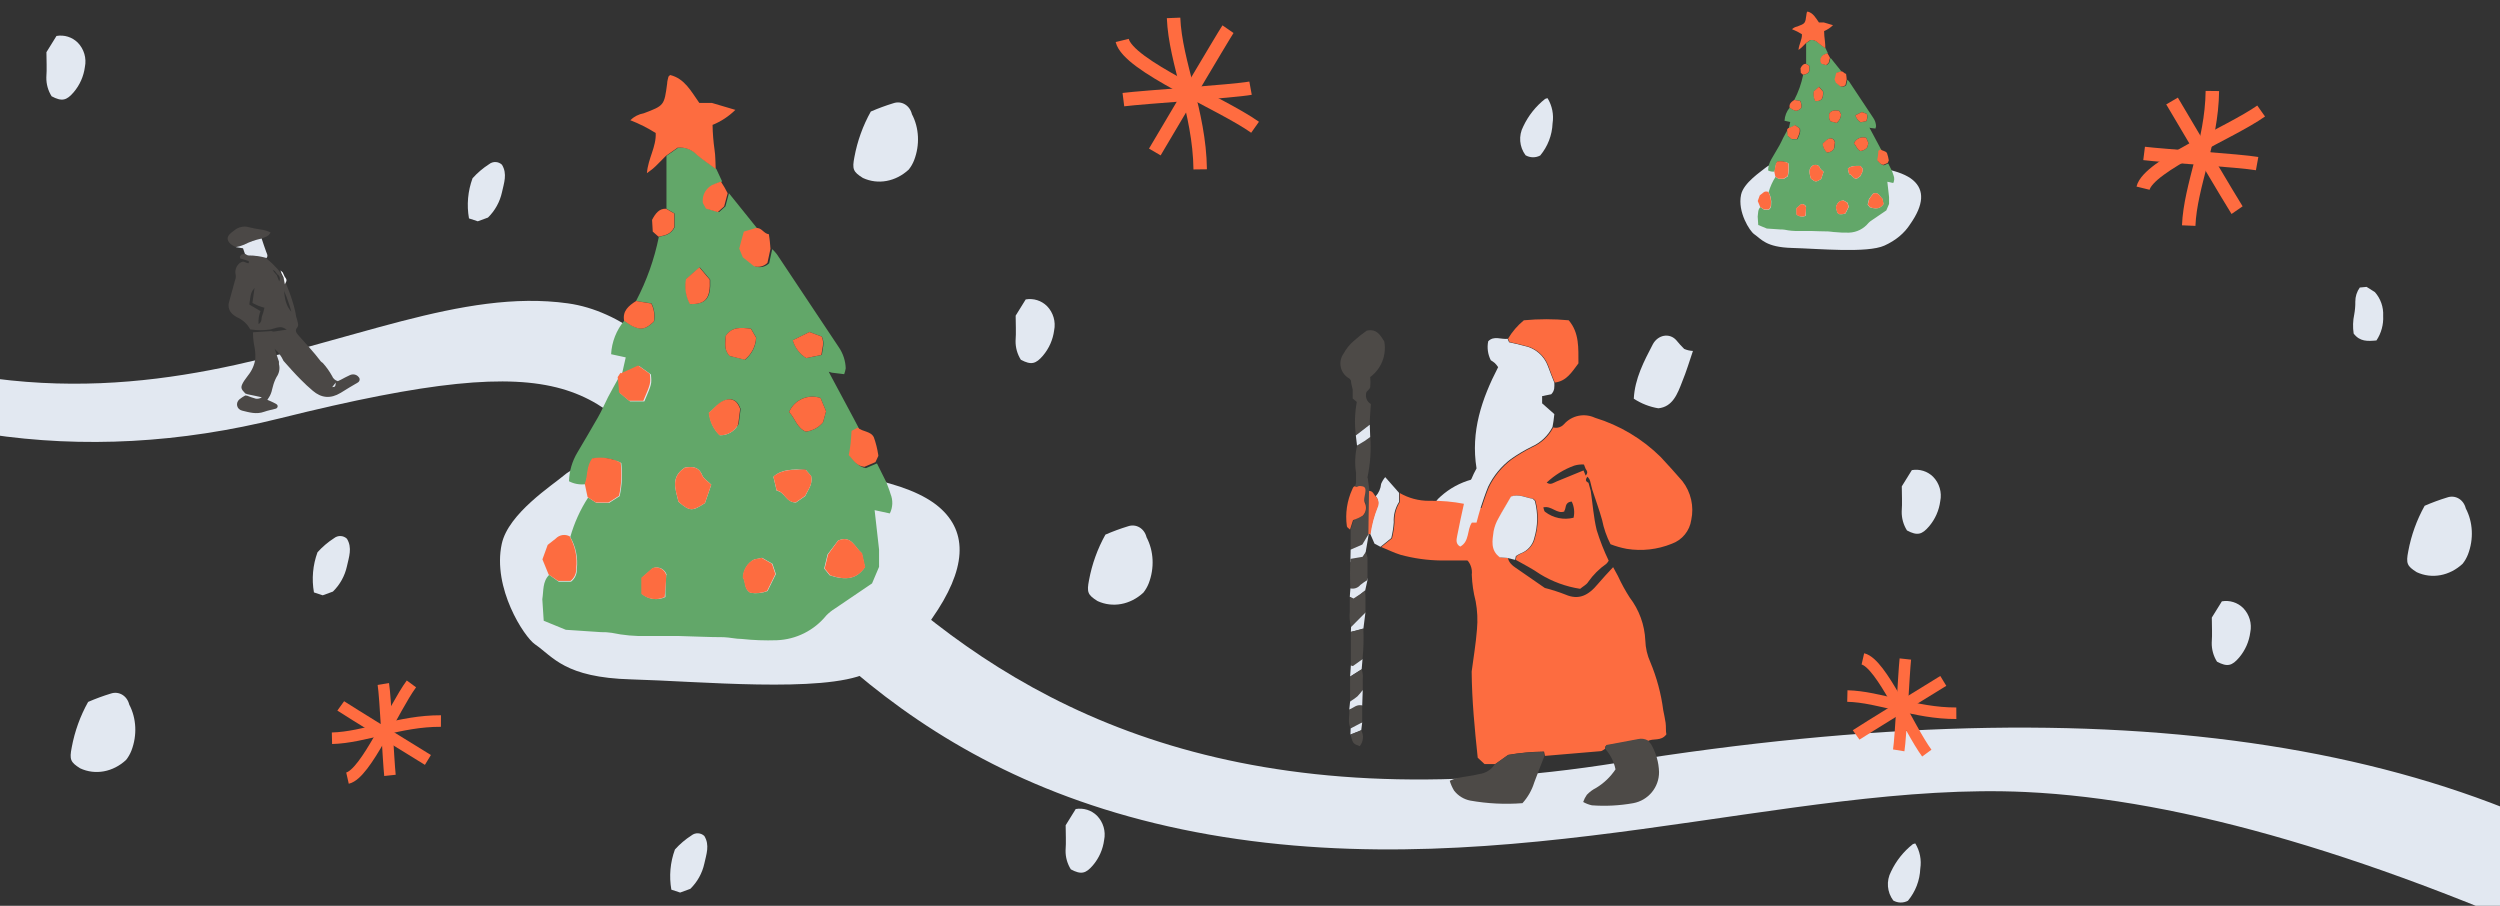
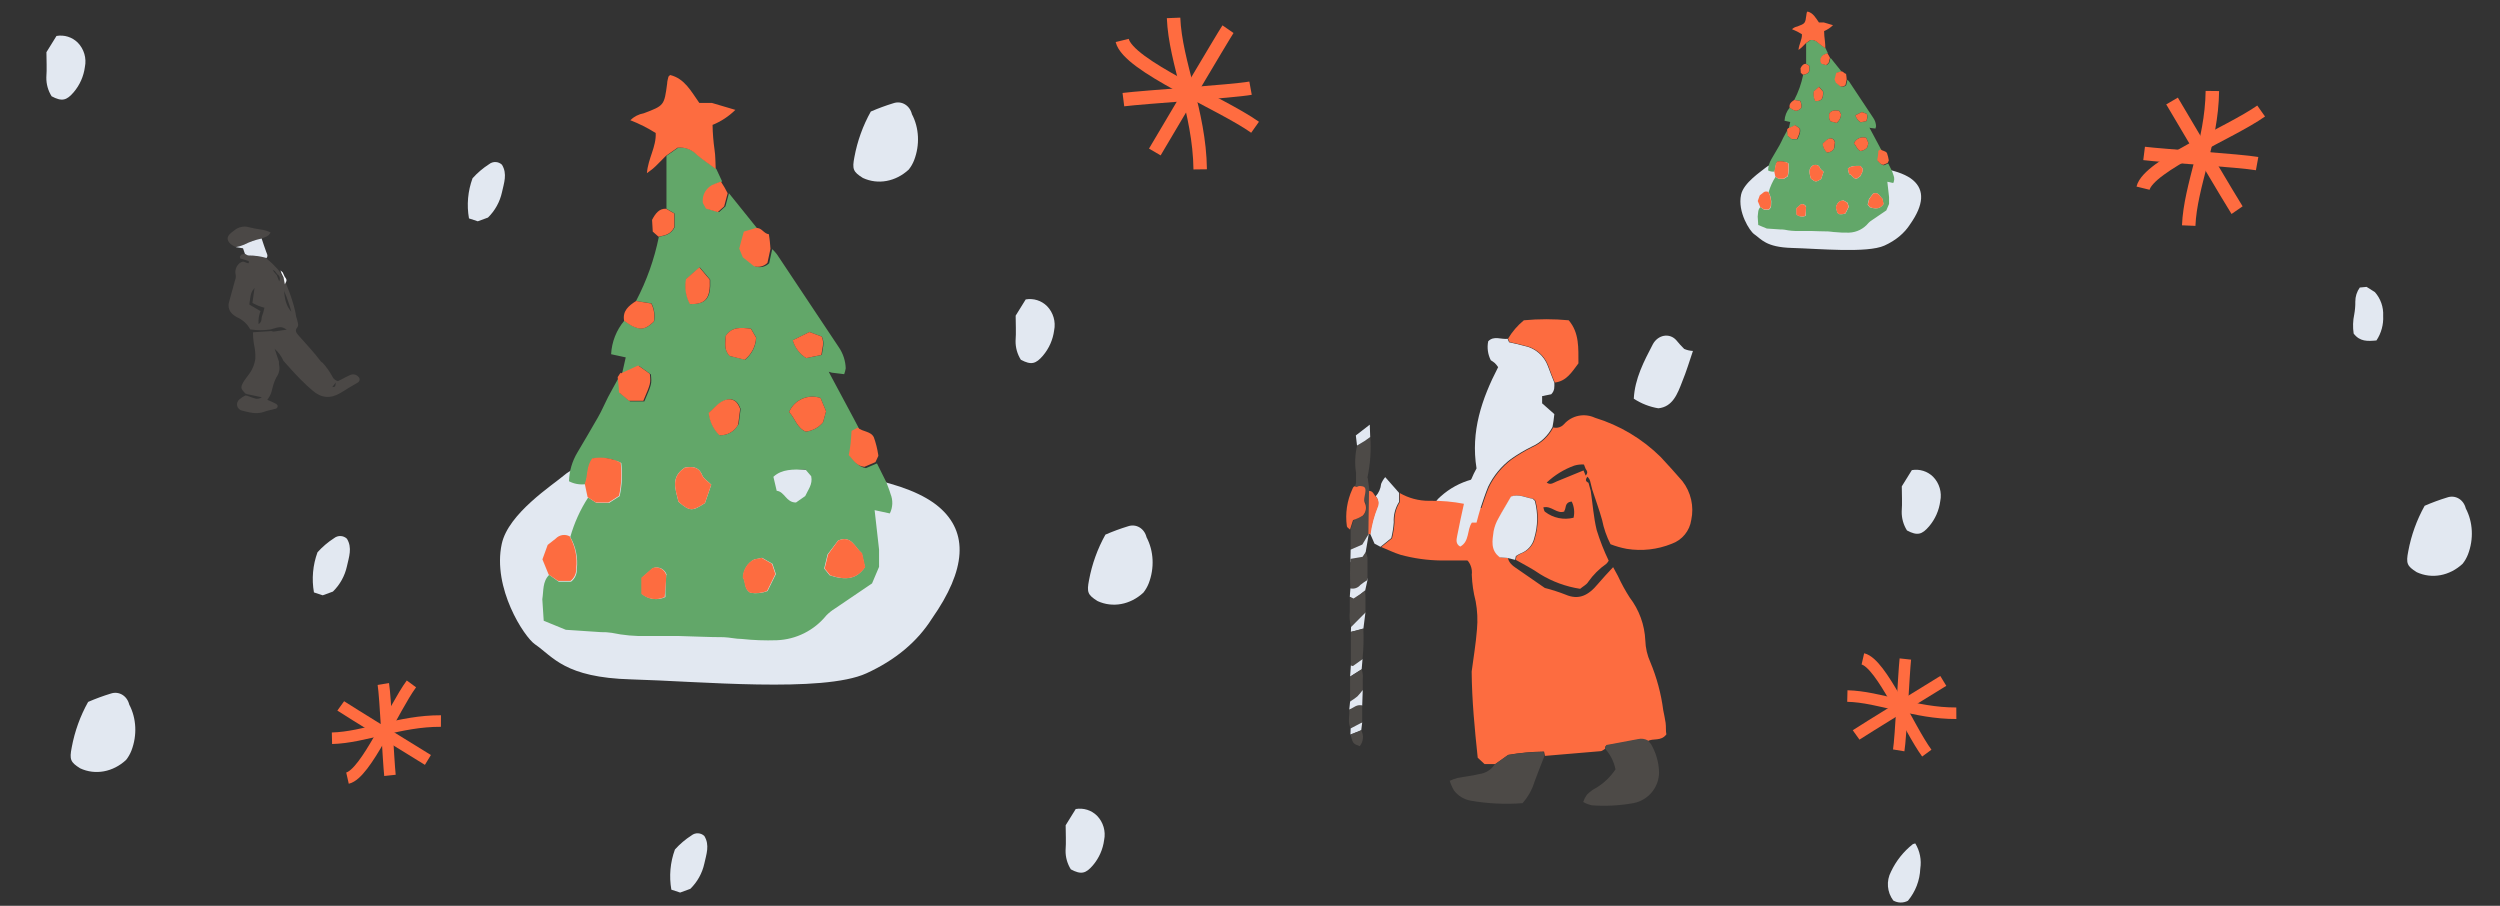
<svg xmlns="http://www.w3.org/2000/svg" width="1300px" height="471px" viewBox="0 0 1300 471">
  <rect x="0" y="0" width="1300" height="471" fill="#333333" stroke="none" />
  <title>ОГ</title>
  <g id="ОГ" stroke="none" stroke-width="1" fill="none" fill-rule="evenodd">
-     <path d="M-93.489,-46.256 C2.446,81.844 180.758,157.005 441.446,179.225 C832.477,212.556 811.143,501.607 914.393,543.185 C1017.643,584.763 1169.74,489.016 1350.054,671.575 C1350.663,633.223 1350.663,621.31 1350.054,635.836 C1272.643,559.548 1180.68,521.404 1074.165,521.404 C914.393,521.404 910.718,496.693 877.859,431.803 C845,366.912 803.374,259.145 657.553,194.442 C511.732,129.739 357.777,148.414 240.406,113.265 C162.158,89.833 71.196,36.524 -32.483,-46.661 L-93.489,-46.256 Z" id="Path" fill="#E2E8F1" transform="translate(628.511, 312.457) scale(-1, -1) rotate(-14) translate(-628.511, -312.457) " />
    <g id="Group" transform="translate(260, 39)">
      <path d="M18.178,296.031 C27.65,302.514 33.571,313.351 68.256,314.28 C102.94,315.209 167.935,321.46 190.541,311.122 C205.612,304.229 216.977,294.732 224.636,282.63 C242.467,257.185 243.697,237.873 228.325,224.693 C212.952,211.513 177.923,204.457 123.238,203.524 C73.805,197.656 43.936,199.117 33.633,207.907 C27.316,213.296 4.347,227.963 0.914,243.812 C-4.053,266.742 12.576,292.197 18.178,296.031 Z" id="Path-13" fill="#E2E8F1" />
      <g id="42-Гранд-Ёлка" transform="translate(22, 0)">
        <path d="M30.484,289.713 L12.23,288.492 L0.73,283.79 C0.426,279.761 0.243,276.158 0,272.556 C0.73,268.221 0,263.458 3.59,259.917 L8.518,263.458 L14.968,263.458 C16.986,261.89 18.102,259.422 17.949,256.864 C18.608,251.106 17.414,245.286 14.542,240.257 C16.586,232.964 19.725,226.026 23.851,219.681 L28.111,222.49 L34.743,222.49 L40.219,219.009 C41.445,213.356 41.733,207.539 41.071,201.791 C36.531,199.407 31.327,198.612 26.285,199.532 C23.121,203.623 24.034,208.569 22.391,212.782 C19.463,213.148 16.493,212.616 13.873,211.255 C14.016,205.925 15.547,200.726 18.315,196.174 C21.904,190.069 25.555,183.963 29.023,177.857 C30.97,174.499 32.431,170.897 34.195,167.478 C35.96,164.059 37.907,160.762 39.732,157.403 C39.732,159.968 40.158,162.593 40.401,165.341 L45.634,169.737 L49.772,169.737 L53.057,169.737 C56.951,160.639 56.951,160.639 56.465,155.694 L50.38,151.359 L41.436,155.45 C42.044,152.702 42.714,149.955 43.383,146.841 L35.777,145.192 C36.116,138.776 38.53,132.646 42.653,127.73 C43.97,128.737 45.352,129.655 46.79,130.478 C51.597,132.737 53.727,132.248 58.108,128.157 C58.719,124.961 58.248,121.651 56.769,118.755 L48.737,117.534 C54.258,107.025 58.254,95.779 60.602,84.136 C63.584,83.464 66.687,83.22 68.816,79.19 L68.816,72.047 L64.557,69.543 L64.557,42.068 L70.642,37.794 C74.412,37.409 78.146,38.808 80.742,41.579 C83.784,44.205 87.192,46.403 90.477,48.845 C91.451,51.043 92.485,53.18 93.52,55.378 L90.234,56.66 C86.113,58.078 83.566,62.22 84.149,66.551 L85.792,69.482 L91.877,71.314 L95.223,68.322 L97.049,61.484 L111.773,79.801 L105.689,81.632 C104.898,84.502 104.107,87.738 103.316,90.486 C103.985,92.073 104.654,93.599 105.202,95.004 L110.921,99.583 C113.407,100.393 116.136,99.732 117.98,97.873 L119.562,90.547 C120.437,91.382 121.25,92.279 121.995,93.233 L154.244,141.651 C156.422,144.865 157.646,148.634 157.773,152.519 C157.616,153.561 157.351,154.585 156.982,155.572 L150.471,154.778 L148.95,154.29 L149.619,155.633 L161.788,178.346 C162.823,180.239 163.796,182.131 164.77,184.024 L161.606,185.734 C161.606,187.993 161.606,190.13 161.119,192.206 C160.632,194.282 160.45,196.357 160.146,198.311 C162.762,201.059 164.466,203.867 168.299,204.417 L174.018,201.975 L178.886,211.744 C179.616,213.759 180.468,215.712 181.076,217.849 C182.425,221.121 182.292,224.819 180.711,227.985 L172.801,226.275 C173.592,233.541 174.383,240.196 175.114,246.79 L175.114,255.765 C174.079,258.269 172.923,260.894 171.463,264.374 L152.175,277.44 C150.534,278.454 149.023,279.664 147.672,281.043 C141.34,288.853 131.961,293.548 121.935,293.926 C115.842,294.132 109.742,293.908 103.681,293.254 C100.578,293.254 97.596,292.46 94.311,292.338 C86.583,292.338 78.795,291.911 71.068,291.728 C65.531,291.728 59.933,291.728 54.396,291.728 C48.268,291.901 42.141,291.348 36.142,290.079 C34.271,289.784 32.377,289.662 30.484,289.713 Z M153.818,242.089 L148.341,249.293 C147.733,251.736 147.185,254.056 146.577,256.62 L149.437,260.161 C158.32,263.031 163.614,261.871 167.69,255.887 C167.204,253.628 166.656,251.064 166.108,248.744 C162.519,245.752 160.754,239.097 153.818,242.089 Z M87.861,213.026 C85.792,211.011 83.906,209.912 83.237,208.325 C81.351,203.44 77.821,203.562 74.11,204.173 C66.443,209.179 69.364,215.651 70.824,221.94 C76.909,226.947 77.882,226.947 84.575,222.612 L87.861,213.026 Z M136.842,205.15 C130.392,205.15 124.673,204.783 120.17,208.935 C120.718,211.438 121.265,213.759 121.874,216.201 C126.133,216.689 126.68,222.306 131.913,222.306 L136.72,218.948 C138.119,215.773 140.736,212.843 139.823,208.63 L136.842,205.15 Z M144.691,167.966 C138.182,165.742 131.062,168.903 128.323,175.232 C131.426,178.468 132.339,183.413 136.963,185.428 C140.48,185.071 143.715,183.338 145.969,180.605 L147.551,174.866 L144.691,167.966 Z M114.268,251.064 L110.252,251.919 C106.763,253.763 104.549,257.365 104.472,261.321 C105.932,263.703 104.898,267.427 108.366,269.259 C111.316,269.721 114.336,269.405 117.128,268.343 L121.448,259.551 L119.683,254.178 L114.268,251.064 Z M102.099,181.765 C102.464,178.773 102.829,176.148 103.133,173.583 C102.16,171.324 101.125,169.126 98.144,168.638 C92.972,168.638 90.417,172.729 86.766,175.659 C87.176,180.082 89.138,184.215 92.303,187.321 C96.284,187.457 99.994,185.3 101.855,181.765 L102.099,181.765 Z M105.506,148.001 C108.935,145.177 111.012,141.029 111.226,136.583 L108.548,131.943 C103.316,131.271 98.57,130.783 95.284,135.851 C95.284,139.209 94.189,142.689 97.475,146.108 L105.506,148.001 Z M81.898,100.01 L74.962,106.116 C74.102,110.553 74.812,115.153 76.97,119.121 C85.123,119.121 87.739,116.19 87.313,106.421 L81.898,100.01 Z M64.679,259.917 C64.224,258.488 63.205,257.307 61.861,256.65 C60.516,255.992 58.962,255.916 57.56,256.437 L51.84,261.444 L51.84,269.808 C55.221,272.71 59.983,273.355 64.01,271.457 C63.888,267.549 64.192,264.069 64.435,259.917 L64.679,259.917 Z M145.36,145.559 C145.664,142.261 147.064,139.453 145.36,136.034 L138.971,133.653 L130.27,137.926 C131.38,141.781 133.873,145.087 137.268,147.207 L145.36,145.559 Z" id="Shape" fill="#62A769" fill-rule="nonzero" />
        <path d="M90.173,48.845 C86.887,46.403 83.48,44.205 80.438,41.579 C77.842,38.808 74.108,37.409 70.337,37.794 L64.253,42.068 C62.367,43.9 60.602,45.853 58.716,47.624 C56.83,49.395 56.282,49.578 54.396,51.043 C55.004,43.289 59.324,37.367 58.959,30.162 C54.776,27.533 50.355,25.305 45.756,23.507 C47.676,21.63 50.114,20.375 52.753,19.904 C63.401,15.875 63.401,15.875 64.922,4.396 C64.922,3.236 65.348,2.015 65.592,0.855 C65.592,0.855 65.896,0.488 66.443,0 C74.049,1.832 77.396,8.548 81.655,14.531 L88.226,14.531 L100.395,18.134 C96.988,21.493 92.957,24.148 88.53,25.949 C88.603,30.281 88.948,34.605 89.565,38.893 C90.051,42.007 89.991,45.426 90.173,48.845 Z" id="Path" fill="#FD6C40" />
        <path d="M22.087,212.598 C23.73,208.386 22.817,203.44 25.981,199.349 C31.023,198.428 36.226,199.223 40.767,201.608 C41.429,207.356 41.141,213.173 39.915,218.826 L34.439,222.306 L27.806,222.306 L23.547,219.498 L22.087,212.598 Z" id="Path" fill="#FD6C40" />
        <path d="M3.286,259.734 L0.061,251.858 L2.799,244.348 L6.997,241.051 C8.882,239.084 11.837,238.611 14.238,239.891 C17.11,244.92 18.304,250.739 17.645,256.498 C17.798,259.055 16.682,261.523 14.664,263.092 L8.214,263.092 L3.286,259.734 Z" id="Path" fill="#FD6C40" />
        <path d="M118.649,90.363 L117.067,97.69 C115.223,99.549 112.495,100.21 110.009,99.4 L104.289,94.821 C103.742,93.416 103.072,91.89 102.403,90.302 C103.194,87.311 103.985,84.197 104.776,81.449 L110.861,79.618 C114.025,79.007 115.059,82.548 117.797,82.793 C118.284,85.54 118.466,87.982 118.649,90.363 Z" id="Path" fill="#FD6C40" />
        <path d="M40.888,155.144 L49.833,151.054 L55.917,155.389 C56.404,160.334 56.404,160.334 52.51,169.432 L49.224,169.432 L45.087,169.432 L39.854,165.035 C39.854,162.288 39.428,159.663 39.185,157.098 L39.185,157.098 L40.706,154.778 L40.888,155.144 Z" id="Path" fill="#FD6C40" />
        <path d="M173.227,201.303 L167.508,203.745 C163.675,203.44 161.971,200.631 159.355,197.64 C159.659,195.93 160.085,193.915 160.328,191.534 C160.571,189.153 160.632,187.321 160.815,185.062 L163.979,183.352 C166.534,185.612 170.915,185.123 172.436,188.481 C173.472,191.414 174.226,194.44 174.688,197.518 C174.75,197.737 174.75,197.97 174.688,198.189 L173.227,201.303 Z" id="Path" fill="#FD6C40" />
        <path d="M48.737,117.534 L56.647,118.816 C58.126,121.713 58.597,125.022 57.986,128.218 C53.605,132.309 51.475,132.798 46.669,130.539 C45.23,129.716 43.848,128.798 42.531,127.791 C41.618,122.601 44.965,119.976 48.737,117.534 Z" id="Path" fill="#FD6C40" />
        <path d="M96.379,61.484 L94.554,68.322 L91.208,71.314 L85.123,69.482 L83.48,66.551 C82.896,62.22 85.444,58.078 89.565,56.66 L92.85,55.378 C94.25,57.454 95.345,59.469 96.379,61.484 Z" id="Path" fill="#FD6C40" />
        <path d="M64.375,69.543 L68.634,72.047 L68.634,79.129 C66.626,83.159 63.401,83.403 60.42,84.075 L57.438,81.449 L57.073,75.344 C58.899,71.802 60.906,69.36 64.375,69.543 Z" id="Path" fill="#FD6C40" />
        <path d="M153.818,242.089 C160.754,239.097 162.519,245.569 166.352,248.744 C166.899,251.064 167.447,253.628 167.934,255.887 C163.614,261.993 158.32,263.031 149.68,260.161 L146.82,256.62 C147.429,254.056 147.976,251.736 148.585,249.293 L153.818,242.089 Z" id="Path" fill="#FD6C40" />
        <path d="M87.861,213.026 L84.575,222.612 C77.882,226.947 76.665,226.947 70.824,221.94 C69.364,215.834 66.443,209.179 74.11,204.173 C77.821,203.562 81.351,203.44 83.237,208.325 C83.906,209.912 85.792,211.011 87.861,213.026 Z" id="Path" fill="#FD6C40" />
-         <path d="M136.842,205.15 L139.823,208.508 C140.736,213.026 138.119,215.651 136.72,218.826 L131.913,222.184 C126.68,222.612 126.133,216.689 121.874,216.079 C121.265,213.636 120.718,211.316 120.17,208.813 C124.794,204.783 130.392,205.333 136.842,205.15 Z" id="Path" fill="#FD6C40" />
        <path d="M144.691,167.966 L147.551,174.866 L145.969,180.605 C143.715,183.338 140.48,185.071 136.963,185.428 C132.339,183.413 131.426,178.468 128.323,175.232 C131.062,168.903 138.182,165.742 144.691,167.966 L144.691,167.966 Z" id="Path" fill="#FD6C40" />
        <path d="M114.025,251.064 L119.44,254.178 L121.204,259.551 L116.884,268.343 C114.092,269.405 111.073,269.721 108.123,269.259 C104.654,267.244 105.689,263.703 104.228,261.321 C104.306,257.365 106.52,253.763 110.009,251.919 L114.025,251.064 Z" id="Path" fill="#FD6C40" />
        <path d="M101.855,181.765 C99.956,185.382 96.127,187.554 92.059,187.321 C88.895,184.215 86.933,180.082 86.522,175.659 C90.173,172.729 92.607,168.455 97.901,168.638 C100.882,169.126 101.916,171.324 102.89,173.583 C102.586,176.148 102.221,178.59 101.855,181.765 Z" id="Path" fill="#FD6C40" />
        <path d="M105.263,148.062 L97.414,146.108 C94.128,142.689 95.467,139.209 95.223,135.851 C98.509,130.783 103.255,131.271 108.488,131.943 L111.165,136.583 C110.923,141.08 108.775,145.258 105.263,148.062 L105.263,148.062 Z" id="Path" fill="#FD6C40" />
        <path d="M81.655,100.01 L87.07,106.421 C87.496,116.19 84.88,119.365 76.726,119.121 C74.569,115.153 73.859,110.553 74.718,106.116 L81.655,100.01 Z" id="Path" fill="#FD6C40" />
        <path d="M64.435,259.917 C64.435,263.764 63.888,267.549 63.644,271.457 C59.618,273.355 54.856,272.71 51.475,269.808 L51.475,261.444 L57.195,256.437 C58.612,255.876 60.198,255.932 61.572,256.592 C62.946,257.252 63.983,258.457 64.435,259.917 L64.435,259.917 Z" id="Path" fill="#FD6C40" />
        <path d="M145.117,145.559 L137.207,147.207 C133.812,145.087 131.319,141.781 130.21,137.926 L138.91,133.653 L145.299,136.034 C146.82,139.636 145.421,142.261 145.117,145.559 Z" id="Path" fill="#FD6C40" />
      </g>
    </g>
    <path d="M750.935,247.469 C752.947,245.661 755.745,245.011 758.35,245.746 C762.573,249.178 764.439,254.738 763.139,260.021 C761.948,266.064 759.367,271.747 755.6,276.619 C755.243,276.898 754.852,277.13 754.436,277.309 C751.167,274.085 749.149,269.806 748.742,265.234 C747.492,259.231 748.263,252.985 750.935,247.469 L750.935,247.469 Z" id="Path" fill="#E2E8F1" fill-rule="nonzero" transform="translate(755.853, 261.379) scale(-1, -1) rotate(37) translate(-755.853, -261.379) " />
    <path d="M985.802,439.797 C987.814,437.988 990.612,437.338 993.216,438.073 C997.438,441.505 999.302,447.065 998.002,452.349 C996.81,458.394 994.229,464.078 990.462,468.952 C990.105,469.231 989.714,469.463 989.298,469.642 C986.03,466.419 984.013,462.138 983.607,457.565 C982.358,451.562 983.13,445.314 985.802,439.797 L985.802,439.797 Z" id="Path" fill="#E2E8F1" fill-rule="nonzero" transform="translate(990.717, 453.709) scale(-1, -1) rotate(14) translate(-990.717, -453.709) " />
-     <path d="M794.589,52.265 C796.601,50.456 799.399,49.806 802.003,50.541 C806.225,53.973 808.09,59.534 806.79,64.817 C805.597,70.862 803.016,76.547 799.249,81.42 C798.892,81.699 798.501,81.931 798.085,82.11 C794.818,78.887 792.8,74.606 792.394,70.034 C791.145,64.03 791.917,57.782 794.589,52.265 L794.589,52.265 Z" id="Path" fill="#E2E8F1" fill-rule="nonzero" transform="translate(799.504, 66.177) scale(-1, -1) rotate(14) translate(-799.504, -66.177) " />
    <path d="M358.976,462.193 L353.675,464.134 L349.106,462.624 C347.87,455.624 348.51,448.422 350.959,441.749 C353.492,438.93 356.391,436.464 359.58,434.417 C361.569,432.833 364.422,432.962 366.261,434.719 C369.148,439.464 367.295,444.251 366.261,449.038 C365.166,454.04 362.634,458.612 358.976,462.193 Z" id="Path" fill="#E2E8F1" fill-rule="nonzero" />
    <path d="M1235.755,177.036 C1231.056,177.467 1227.134,177.683 1223.902,173.456 C1223.402,170.144 1223.504,166.769 1224.203,163.493 C1224.609,161.303 1224.797,159.078 1224.764,156.851 C1224.744,154.222 1225.559,151.655 1227.091,149.519 L1230.625,149.174 L1234.936,151.891 C1237.933,155.279 1239.481,159.708 1239.246,164.227 C1239.491,168.761 1238.266,173.254 1235.755,177.036 Z" id="Path" fill="#E2E8F1" fill-rule="nonzero" />
    <path d="M988.928,252.905 L994.161,244.46 C998.189,243.76 1002.307,245.049 1005.218,247.922 C1008.483,251.265 1009.875,256.013 1008.932,260.591 C1008.297,265.439 1006.275,270 1003.108,273.724 C999.478,277.947 997.073,278.749 991.629,275.835 C989.775,272.894 988.821,269.473 988.886,265.996 C989.223,261.478 988.928,257.255 988.928,252.905 Z" id="Path" fill="#E2E8F1" fill-rule="nonzero" />
    <path d="M528.141,164.139 L533.374,155.694 C537.402,154.994 541.52,156.283 544.431,159.156 C547.696,162.499 549.088,167.247 548.144,171.825 C547.51,176.673 545.488,181.234 542.321,184.958 C538.691,189.181 536.286,189.983 530.842,187.069 C528.987,184.128 528.034,180.708 528.099,177.23 C528.436,172.712 528.141,168.489 528.141,164.139 Z" id="Path" fill="#E2E8F1" fill-rule="nonzero" />
-     <path d="M1150.141,321.139 L1155.374,312.694 C1159.402,311.994 1163.52,313.283 1166.431,316.156 C1169.696,319.499 1171.088,324.247 1170.144,328.825 C1169.51,333.673 1167.488,338.234 1164.321,341.958 C1160.691,346.181 1158.286,346.983 1152.842,344.069 C1150.987,341.128 1150.034,337.708 1150.099,334.23 C1150.436,329.712 1150.141,325.489 1150.141,321.139 Z" id="Path" fill="#E2E8F1" fill-rule="nonzero" />
    <path d="M253.739,113.138 L248.438,115.079 L243.869,113.57 C242.633,106.57 243.273,99.367 245.722,92.695 C248.255,89.876 251.154,87.41 254.343,85.363 C256.332,83.778 259.185,83.907 261.024,85.665 C263.911,90.409 262.058,95.196 261.024,99.984 C259.929,104.985 257.397,109.558 253.739,113.138 Z" id="Path" fill="#E2E8F1" fill-rule="nonzero" />
    <path d="M173.122,307.619 L167.82,309.56 L163.251,308.051 C162.016,301.051 162.655,293.848 165.105,287.176 C167.637,284.357 170.537,281.891 173.725,279.844 C175.714,278.259 178.567,278.388 180.406,280.146 C183.294,284.89 181.44,289.677 180.406,294.465 C179.311,299.466 176.779,304.039 173.122,307.619 Z" id="Path" fill="#E2E8F1" fill-rule="nonzero" />
    <g id="Group-5" transform="translate(697, 166)">
      <g id="01-2-Дед-Рука" transform="translate(0, 5.716)">
        <polygon id="Path-9" fill="#E2E8F1" points="5.561 154.186 5.449 156.875 11.967 155.138 13.035 146.68" />
        <path d="M66.134,119.738 C61.808,119.738 57.088,119.738 52.424,119.738 C45.265,119.65 38.146,118.652 31.24,116.77 C27.813,115.705 24.554,114.081 21.238,112.737 L26.857,108.2 C27.524,105.516 27.956,102.78 28.15,100.022 C27.931,96.275 28.893,92.553 30.903,89.379 L30.903,84.674 C35.512,87.335 40.748,88.726 46.074,88.707 C52.315,88.573 58.551,89.117 64.673,90.332 C68.14,91.351 74.183,92.702 82.8,94.385 L81.378,119.402 C71.389,119.832 66.308,119.944 66.134,119.738 Z" id="Path" fill="#FD6C40" fill-rule="nonzero" />
        <polygon id="Path-3" fill="#E2E8F1" points="5.224 118.898 5.337 114.081 14.776 105.847 13.147 115.425 11.871 118.898 5.224 120.655" />
        <polygon id="Path-10" fill="#E2E8F1" points="5.449 174.294 5.056 180.12 11.068 176.311 11.517 171.046 8.62 171.266" />
        <polygon id="Path-11" fill="#E2E8F1" points="5.056 193.059 4.606 197.316 11.349 195.187 11.63 187.065 7.764 189.744" />
        <polygon id="Path-11" fill="#E2E8F1" points="5.337 207.062 5.224 210.255 10.843 208.014 11.349 203.925 7.764 203.402" />
        <path d="M30.51,84.562 L30.51,89.267 C28.5,92.441 27.537,96.163 27.756,99.91 C27.563,102.668 27.131,105.404 26.464,108.088 L20.845,112.625 L17.755,111 C16.743,108.76 16.125,107.247 15.451,105.735 C16.104,101.012 17.33,96.385 19.103,91.956 C20.03,90.115 19.741,87.898 18.373,86.355 C19.978,84.563 20.963,82.305 21.182,79.913 C21.705,78.633 22.426,77.443 23.317,76.384 C24.778,78.009 25.902,79.241 26.97,80.529 C28.037,81.818 29.442,83.218 30.51,84.562 Z" id="Path" fill="#E2E8F1" fill-rule="nonzero" />
-         <path d="M22.812,5.809 C20.789,2.728 19.047,-0.913 13.709,0.207 C11.253,1.927 8.907,3.798 6.685,5.809 C4.688,7.58 3.015,9.684 1.74,12.026 C0.197,14.116 -0.356,16.772 0.227,19.302 C0.81,21.831 2.471,23.981 4.775,25.189 C5.068,25.507 5.314,25.865 5.505,26.253 C5.505,27.822 6.123,29.334 6.404,30.846 L6.404,35.495 L8.539,37.288 C7.478,42.997 7.308,48.835 8.034,54.596 L15.282,48.994 C15.282,45.522 15.619,41.993 15.844,38.408 C13.668,37.11 12.724,34.453 13.596,32.079 C14.271,31.238 15.338,30.51 15.507,29.614 C15.676,27.863 15.676,26.1 15.507,24.349 C21.292,20.065 24.126,12.872 22.812,5.809 L22.812,5.809 Z" id="Path" fill="#4D4A47" fill-rule="nonzero" />
        <path d="M14.046,76.665 C15.534,69.73 16.044,62.623 15.563,55.548 C14.496,56.276 13.54,57.06 12.473,57.732 L8.708,59.973 C7.596,64.653 7.405,69.503 8.146,74.256 C8.146,75.936 8.146,77.673 8.146,79.353 L7.64,81.202 C7.64,83.162 7.191,85.122 6.91,87.083 C6.333,89.681 6.449,92.385 7.247,94.925 L12.866,89.323 C13.883,91.636 13.56,94.317 12.023,96.325 L6.91,98.677 C6.404,100.302 5.898,101.926 5.337,103.607 C5.337,107.079 5.337,110.552 5.337,114.081 L11.405,111.448 L14.776,105.847 L15.114,83.442 L14.215,76.777 L14.046,76.665 Z" id="Path" fill="#4D4A47" fill-rule="nonzero" />
        <path d="M7.528,81.202 C9.326,82.098 8.315,80.529 11.574,81.202 C14.833,81.874 11.574,87.251 12.529,89.379 C13.819,91.645 13.477,94.484 11.686,96.381 C10.085,97.371 8.367,98.161 6.573,98.733 C6.067,100.358 5.561,101.982 4.999,103.663 C4.437,103.102 3.426,102.542 3.37,101.926 C2.451,95.344 3.445,88.637 6.236,82.602 C6.46,82.042 6.966,80.977 7.528,81.202 Z" id="Path" fill="#FD6C40" fill-rule="nonzero" />
        <path d="M14.552,105.959 L14.889,83.554 C17.136,83.554 17.305,85.627 18.597,86.635 C19.966,88.178 20.255,90.395 19.328,92.236 C17.555,96.665 16.329,101.292 15.676,106.015 C15.301,106.081 14.917,106.062 14.552,105.959 L14.552,105.959 Z" id="Path" fill="#FD6C40" fill-rule="nonzero" />
        <polygon id="Path-8" fill="#E2E8F1" points="4.887 138.614 5.224 134.245 14.102 129.048 14.102 129.876 12.889 135.366 6.892 140.117" />
        <path d="M15.507,55.548 C14.439,56.276 13.484,57.06 12.416,57.732 L8.652,59.973 L8.034,54.708 L15.282,49.106 L15.507,55.548 Z" id="Path" fill="#E2E8F1" fill-rule="nonzero" />
        <path d="M13.147,115.425 C13.615,116.321 13.938,117.285 14.102,118.282 C14.102,122.147 14.102,126.012 14.102,129.876 C12.81,130.652 11.571,131.512 10.394,132.453 C9.155,133.985 7.149,134.681 5.224,134.245 C4.945,129.133 4.945,124.01 5.224,118.898 L11.517,117.834 L13.147,115.425 Z" id="Path" fill="#4D4A47" fill-rule="nonzero" />
        <path d="M11.517,171.046 L6.517,174.631 C6.143,174.583 5.782,174.469 5.449,174.294 C5.376,174.096 5.376,173.877 5.449,173.678 L5.449,156.875 L11.967,155.138 C12.179,160.445 12.029,165.759 11.517,171.046 L11.517,171.046 Z" id="Path" fill="#4D4A47" fill-rule="nonzero" />
        <path d="M5.056,193.059 L5.056,180.12 L11.068,176.311 C11.625,177.968 11.816,179.726 11.63,181.464 C11.63,183.256 11.63,184.993 11.63,187.065 C10.778,188.253 9.838,189.376 8.82,190.426 C7.632,191.394 6.374,192.274 5.056,193.059 L5.056,193.059 Z" id="Path" fill="#4D4A47" fill-rule="nonzero" />
        <path d="M4.606,197.316 C6.966,196.251 8.539,194.403 11.349,195.131 L11.349,203.925 L5.337,207.062 C3.651,203.645 4.943,200.396 4.606,197.316 Z" id="Path" fill="#4D4A47" fill-rule="nonzero" />
        <path d="M10.056,216.304 C6.573,214.96 6.573,215.016 5.224,210.255 L10.843,208.014 C12.284,210.682 11.973,213.952 10.056,216.304 Z" id="Path" fill="#4D4A47" fill-rule="nonzero" />
        <path d="M12.866,135.31 L10.45,137.158 C9.157,137.942 7.921,138.782 6.854,139.511 L4.887,138.614 C4.887,141.583 4.887,144.216 4.887,146.456 C4.608,149.052 4.837,151.677 5.561,154.186 L13.035,146.68 L13.035,138.446 L12.866,135.31 Z" id="Path" fill="#4D4A47" fill-rule="nonzero" />
      </g>
      <g id="01-1-Дед-" transform="translate(56.863, 0)" fill-rule="nonzero">
        <path d="M80.802,223.364 C80.071,223.756 79.341,224.484 78.61,224.596 L60.067,226.165 L49.504,227.061 L49.054,224.82 C42.838,224.884 36.637,225.446 30.511,226.501 L23.712,231.318 L18.093,231.318 L14.553,228.013 C12.98,213.17 11.519,198.158 11.407,183.203 C12.362,175.921 13.598,168.64 14.16,161.302 C14.612,156.421 14.385,151.502 13.486,146.683 C12.31,142.158 11.632,137.519 11.463,132.848 C11.797,130.186 11.002,127.507 9.271,125.454 C7.895,120.749 9.271,109.77 11.912,105.962 L14.329,105.962 C15.003,103.553 15.621,100.976 16.408,98.456 C17.644,94.703 18.88,90.894 20.397,87.253 C23.134,81.609 27.179,76.694 32.197,72.914 C35.606,70.517 39.194,68.382 42.929,66.529 C47.632,64.456 51.48,60.838 53.83,56.278 C55.882,56.801 58.054,56.13 59.449,54.542 C63.481,50.014 70.02,48.669 75.52,51.237 C88.421,55.183 100.166,62.2 109.74,71.682 C113.56,75.771 117.325,79.972 120.978,84.173 C125.429,89.906 127.115,97.305 125.585,104.393 C124.755,110.078 120.842,114.841 115.415,116.772 C108.012,119.768 99.926,120.678 92.04,119.405 C89.16,118.87 86.338,118.063 83.611,116.996 C81.573,113.017 80.098,108.776 79.228,104.393 C77.767,99.072 75.801,93.863 74.115,88.598 C73.722,87.197 73.384,85.797 73.047,84.341 C72.71,82.884 72.204,82.772 71.643,81.876 C70.238,83.556 70.8,84.397 72.148,85.069 L73.328,89.27 C74.34,96.047 74.789,102.993 76.419,109.658 C78.104,115.106 80.188,120.423 82.656,125.566 C82.318,126.16 81.902,126.706 81.42,127.19 C77.768,129.738 74.592,132.904 72.036,136.544 C71.193,138.001 69.395,138.841 67.822,140.185 C60.41,139.043 53.303,136.434 46.919,132.511 C42.929,129.711 38.546,127.526 34.332,125.118 L34.726,123.157 C35.48,122.656 36.269,122.206 37.086,121.813 C40.76,120.524 43.503,117.429 44.334,113.635 C46.168,107.432 46.266,100.846 44.615,94.591 C44.615,94.199 43.997,93.975 43.435,93.359 C39.839,92.855 36.187,90.726 32.197,92.182 C30.006,95.935 27.702,99.464 25.735,103.385 C24.498,105.503 23.624,107.813 23.15,110.218 C22.532,114.98 21.352,120.077 26.409,123.83 L30.23,124.11 C30.905,127.302 33.546,128.703 35.849,130.327 L49.447,139.737 C53.112,140.672 56.715,141.831 60.236,143.21 C66.979,146.123 72.036,143.77 77.093,137.609 C79.509,134.752 82.094,132.007 84.96,128.927 C86.027,130.831 86.758,132.119 87.432,133.464 C89.209,137.336 91.255,141.079 93.557,144.666 C98.51,151.127 101.353,158.948 101.704,167.071 C101.827,170.937 102.705,174.743 104.289,178.274 C107.652,186.3 109.92,194.74 111.032,203.367 C111.425,205.552 111.987,207.736 112.268,209.921 C112.549,212.105 112.268,214.29 112.661,215.858 C109.796,219.723 105.75,217.651 102.884,219.443 C101.335,218.562 99.506,218.301 97.771,218.715 L81.251,221.796 C80.802,222.132 80.802,222.748 80.802,223.364 Z M69.564,78.627 C69.901,79.468 70.238,80.308 70.687,81.316 C72.148,79.692 71.305,78.795 70.687,77.843 L69.788,75.547 C68.101,75.442 66.409,75.632 64.787,76.107 C59.432,78.037 54.534,81.05 50.403,84.957 C52.594,86.413 54.055,84.957 55.628,84.341 L69.564,78.627 Z M59.899,99.856 C55.797,101.649 53.044,96.775 48.661,97.84 C48.998,98.792 49.054,99.856 49.56,100.136 C53.767,103.381 59.237,104.517 64.394,103.217 C65.037,100.389 64.701,97.428 63.439,94.815 C59.449,95.207 60.742,98.456 59.449,99.856 L59.899,99.856 Z" id="Shape" fill="#FD6C40" />
        <path d="M53.437,56.054 C51.087,60.614 47.239,64.232 42.536,66.305 C38.801,68.158 35.213,70.293 31.804,72.69 C26.786,76.47 22.741,81.385 20.004,87.029 C18.487,90.726 17.25,94.535 16.014,98.232 C15.228,100.752 14.609,103.329 13.935,105.737 L11.519,105.737 C8.878,109.546 10.395,115.54 5.45,118.228 C2.978,116.828 3.484,114.643 3.877,112.627 C4.945,107.026 6.181,101.424 7.417,95.823 C7.748,91.376 9.052,87.055 11.238,83.164 C12.023,81.245 12.924,79.375 13.935,77.563 C10.845,58.407 16.632,41.435 25.173,24.911 C24.652,24.156 24.069,23.444 23.431,22.783 C22.775,22.247 22.08,21.761 21.352,21.327 C19.804,18.285 19.329,14.812 20.004,11.468 C22.982,8.388 26.747,10.628 30.118,10.18 L30.848,11.972 C33.489,12.589 36.074,13.093 38.603,13.821 C44.36,14.912 49.107,18.961 51.077,24.463 C52.088,27.376 53.268,30.064 54.392,33.033 C54.392,34.994 54.729,37.066 52.763,39.026 L48.043,39.979 L48.043,43.732 L54.392,49.333 C54.167,51.797 53.83,53.926 53.437,56.054 Z" id="Path" fill="#E2E8F1" />
        <path d="M80.802,223.364 C80.802,222.748 81.195,222.132 81.42,221.403 L97.94,218.323 C99.675,217.909 101.503,218.17 103.053,219.051 L104.626,220.899 C107.246,225.32 108.696,230.331 108.841,235.463 C108.891,243.39 103.231,250.212 95.411,251.65 C88.332,252.919 81.12,253.295 73.946,252.77 C72.35,252.425 70.815,251.839 69.395,251.034 C69.846,249.698 70.49,248.433 71.305,247.281 C72.7,245.821 74.334,244.608 76.138,243.696 C80.164,241.267 83.6,237.976 86.196,234.062 C85.405,230.074 83.54,226.376 80.802,223.364 Z" id="Path" fill="#4D4A47" />
        <path d="M54.617,32.921 C53.493,30.064 52.313,27.32 51.302,24.351 C49.332,18.849 44.585,14.8 38.827,13.709 C36.299,12.981 33.714,12.477 31.073,11.86 L30.343,10.068 C32.508,6.448 35.283,3.227 38.546,0.546 C46.302,-0.182 54.11,-0.182 61.865,0.546 C67.484,7.099 66.866,15.165 66.923,22.951 C63.495,27.488 60.685,32.249 54.617,32.921 Z" id="Path" fill="#FD6C40" />
        <path d="M29.893,124.11 L26.072,123.83 C21.015,120.077 22.195,114.98 22.813,110.218 C23.287,107.813 24.161,105.503 25.398,103.385 C27.365,99.632 29.668,96.103 31.86,92.182 C36.018,90.726 39.67,92.855 43.098,93.359 C43.66,93.975 44.166,94.199 44.278,94.591 C45.928,100.846 45.831,107.432 43.997,113.635 C43.166,117.429 40.423,120.524 36.748,121.813 C35.932,122.206 35.143,122.656 34.388,123.157 L33.995,125.118 L29.893,124.11 Z" id="Path" fill="#E2E8F1" />
        <path d="M23.431,231.43 L30.23,226.613 C36.356,225.558 42.557,224.996 48.773,224.932 L49.223,227.173 C47.425,231.766 45.626,236.303 43.941,240.896 C42.713,244.884 40.622,248.555 37.816,251.65 C28.749,252.345 19.63,251.894 10.676,250.306 C7.323,249.654 4.325,247.801 2.248,245.097 C1.284,243.5 0.529,241.787 0,240 C1.291,239.413 2.624,238.926 3.99,238.543 C7.754,237.815 11.575,237.479 15.228,236.527 C18.593,236.147 21.607,234.274 23.431,231.43 Z" id="Path" fill="#4D4A47" />
      </g>
    </g>
    <g id="Group" transform="translate(905, 6)">
      <path d="M7.149,115.756 C10.875,118.305 13.204,122.566 26.845,122.931 C40.487,123.296 66.05,125.754 74.941,121.689 C80.868,118.979 85.338,115.245 88.351,110.487 C95.364,100.483 95.847,92.89 89.801,87.708 C83.755,82.527 69.978,79.752 48.47,79.385 C29.028,77.078 17.28,77.653 13.228,81.109 C10.744,83.228 1.71,88.994 0.36,95.225 C-1.594,104.24 4.946,114.249 7.149,115.756 Z" id="Path-13" fill="#E2E8F1" />
      <g id="42-Гранд-Ёлка" transform="translate(9, 0)">
        <path d="M11.892,113.323 L4.771,112.845 L0.285,111.006 C0.166,109.43 0.095,108.021 0,106.612 C0.285,104.916 0,103.053 1.4,101.668 L3.323,103.053 L5.839,103.053 C6.627,102.44 7.062,101.474 7.002,100.474 C7.259,98.222 6.793,95.945 5.673,93.978 C6.47,91.125 7.695,88.411 9.305,85.93 L10.966,87.028 L13.554,87.028 L15.69,85.667 C16.168,83.456 16.28,81.18 16.022,78.932 C14.251,77.999 12.221,77.688 10.254,78.048 C9.02,79.649 9.376,81.583 8.735,83.231 C7.593,83.374 6.434,83.166 5.412,82.634 C5.468,80.549 6.065,78.515 7.145,76.735 C8.545,74.347 9.969,71.958 11.322,69.57 C12.082,68.257 12.652,66.847 13.34,65.51 C14.028,64.173 14.788,62.883 15.5,61.569 C15.5,62.572 15.666,63.599 15.761,64.674 L17.802,66.394 L19.416,66.394 L20.698,66.394 C22.217,62.835 22.217,62.835 22.027,60.901 L19.654,59.205 L16.165,60.805 C16.402,59.73 16.663,58.656 16.924,57.438 L13.957,56.793 C14.089,54.283 15.031,51.885 16.639,49.962 C17.153,50.356 17.692,50.715 18.253,51.037 C20.129,51.921 20.959,51.73 22.668,50.13 C22.907,48.879 22.723,47.585 22.146,46.452 L19.013,45.974 C21.167,41.864 22.725,37.465 23.642,32.91 C24.805,32.648 26.015,32.552 26.846,30.976 L26.846,28.181 L25.184,27.202 L25.184,16.455 L27.558,14.783 C29.029,14.633 30.486,15.18 31.498,16.264 C32.685,17.291 34.014,18.151 35.296,19.106 C35.676,19.966 36.079,20.802 36.483,21.662 L35.201,22.163 C33.594,22.718 32.6,24.338 32.828,26.032 L33.468,27.178 L35.842,27.895 L37.148,26.725 L37.86,24.05 L43.604,31.215 L41.23,31.931 C40.922,33.054 40.613,34.319 40.305,35.394 C40.566,36.015 40.827,36.612 41.04,37.161 L43.272,38.953 C44.241,39.269 45.306,39.011 46.025,38.284 L46.642,35.418 C46.984,35.744 47.301,36.096 47.592,36.469 L60.172,55.408 C61.022,56.665 61.499,58.139 61.549,59.659 C61.488,60.067 61.384,60.467 61.24,60.853 L58.7,60.542 L58.107,60.351 L58.368,60.877 L63.115,69.761 C63.519,70.501 63.899,71.242 64.278,71.982 L63.044,72.651 C63.044,73.535 63.044,74.37 62.854,75.182 C62.664,75.994 62.593,76.806 62.474,77.571 C63.495,78.645 64.16,79.744 65.655,79.959 L67.886,79.004 L69.785,82.825 C70.07,83.613 70.402,84.377 70.64,85.213 C71.166,86.493 71.114,87.939 70.497,89.178 L67.412,88.509 C67.72,91.351 68.029,93.954 68.314,96.534 L68.314,100.044 C67.91,101.023 67.459,102.05 66.889,103.412 L59.365,108.523 C58.725,108.919 58.135,109.392 57.608,109.932 C55.138,112.987 51.479,114.823 47.568,114.971 C45.191,115.052 42.811,114.964 40.447,114.708 C39.236,114.708 38.073,114.398 36.792,114.35 C33.777,114.35 30.739,114.183 27.724,114.111 C25.564,114.111 23.38,114.111 21.22,114.111 C18.83,114.179 16.44,113.962 14.099,113.466 C13.369,113.351 12.631,113.303 11.892,113.323 Z M60.006,94.695 L57.869,97.513 C57.632,98.468 57.418,99.376 57.181,100.379 L58.297,101.764 C61.762,102.886 63.827,102.433 65.418,100.092 C65.228,99.208 65.014,98.205 64.801,97.298 C63.4,96.128 62.712,93.524 60.006,94.695 Z M34.275,83.326 C33.468,82.538 32.733,82.108 32.471,81.487 C31.736,79.577 30.359,79.625 28.911,79.863 C25.92,81.822 27.06,84.353 27.629,86.813 C30.003,88.772 30.383,88.772 32.994,87.076 L34.275,83.326 Z M53.383,80.246 C50.867,80.246 48.636,80.102 46.88,81.726 C47.093,82.705 47.307,83.613 47.544,84.568 C49.206,84.759 49.419,86.957 51.461,86.957 L53.336,85.643 C53.882,84.401 54.902,83.255 54.546,81.607 L53.383,80.246 Z M56.445,65.701 C53.906,64.831 51.128,66.067 50.06,68.543 C51.271,69.809 51.627,71.743 53.431,72.531 C54.803,72.392 56.065,71.714 56.944,70.645 L57.561,68.4 L56.445,65.701 Z M44.577,98.205 L43.01,98.54 C41.649,99.261 40.786,100.67 40.755,102.218 C41.325,103.149 40.922,104.606 42.275,105.322 C43.426,105.503 44.603,105.38 45.693,104.964 L47.378,101.525 L46.69,99.423 L44.577,98.205 Z M39.83,71.099 C39.972,69.928 40.115,68.901 40.233,67.898 C39.854,67.015 39.45,66.155 38.287,65.964 C36.269,65.964 35.272,67.564 33.848,68.71 C34.008,70.44 34.774,72.057 36.008,73.272 C37.562,73.325 39.009,72.481 39.735,71.099 L39.83,71.099 Z M41.159,57.891 C42.496,56.787 43.307,55.164 43.39,53.425 L42.346,51.61 C40.305,51.348 38.453,51.157 37.171,53.139 C37.171,54.452 36.744,55.814 38.026,57.151 L41.159,57.891 Z M31.949,39.12 L29.243,41.508 C28.908,43.244 29.185,45.043 30.027,46.595 C33.207,46.595 34.228,45.449 34.062,41.627 L31.949,39.12 Z M25.232,101.668 C25.054,101.109 24.657,100.647 24.133,100.39 C23.608,100.133 23.002,100.103 22.455,100.307 L20.223,102.265 L20.223,105.537 C21.542,106.672 23.4,106.925 24.971,106.182 C24.923,104.654 25.042,103.292 25.137,101.668 L25.232,101.668 Z M56.706,56.936 C56.825,55.646 57.371,54.548 56.706,53.21 L54.214,52.279 L50.82,53.951 C51.253,55.459 52.225,56.752 53.549,57.581 L56.706,56.936 Z" id="Shape" fill="#62A769" fill-rule="nonzero" />
        <path d="M35.177,19.106 C33.896,18.151 32.566,17.291 31.38,16.264 C30.367,15.18 28.91,14.633 27.439,14.783 L25.066,16.455 C24.33,17.172 23.642,17.936 22.906,18.628 C22.17,19.321 21.956,19.393 21.22,19.966 C21.458,16.933 23.143,14.616 23.001,11.798 C21.369,10.77 19.644,9.898 17.85,9.195 C18.599,8.461 19.55,7.97 20.58,7.786 C24.733,6.209 24.733,6.209 25.327,1.72 C25.327,1.266 25.493,0.788 25.588,0.334 C25.588,0.334 25.707,0.191 25.92,0 C28.887,0.716 30.193,3.344 31.854,5.684 L34.418,5.684 L39.165,7.093 C37.836,8.407 36.263,9.446 34.537,10.15 C34.565,11.845 34.7,13.536 34.94,15.213 C35.13,16.431 35.106,17.769 35.177,19.106 Z" id="Path" fill="#FD6C40" />
        <path d="M8.616,83.159 C9.257,81.511 8.901,79.577 10.135,77.977 C12.102,77.617 14.132,77.928 15.903,78.86 C16.162,81.108 16.049,83.384 15.571,85.595 L13.435,86.957 L10.848,86.957 L9.186,85.858 L8.616,83.159 Z" id="Path" fill="#FD6C40" />
        <path d="M1.282,101.597 L0.024,98.516 L1.092,95.578 L2.73,94.289 C3.465,93.519 4.618,93.334 5.554,93.835 C6.675,95.802 7.141,98.078 6.884,100.331 C6.943,101.331 6.508,102.297 5.72,102.91 L3.204,102.91 L1.282,101.597 Z" id="Path" fill="#FD6C40" />
        <path d="M46.286,35.346 L45.669,38.212 C44.95,38.939 43.885,39.198 42.916,38.881 L40.684,37.09 C40.471,36.54 40.21,35.943 39.948,35.322 C40.257,34.152 40.566,32.934 40.874,31.859 L43.248,31.143 C44.482,30.904 44.886,32.289 45.954,32.385 C46.144,33.46 46.215,34.415 46.286,35.346 Z" id="Path" fill="#FD6C40" />
        <path d="M15.951,60.686 L19.44,59.086 L21.814,60.781 C22.004,62.716 22.004,62.716 20.485,66.274 L19.203,66.274 L17.589,66.274 L15.547,64.555 C15.547,63.48 15.381,62.453 15.286,61.45 L15.286,61.45 L15.88,60.542 L15.951,60.686 Z" id="Path" fill="#FD6C40" />
        <path d="M67.578,78.741 L65.346,79.696 C63.851,79.577 63.186,78.478 62.166,77.308 C62.284,76.639 62.451,75.851 62.546,74.92 C62.641,73.988 62.664,73.272 62.735,72.388 L63.97,71.719 C64.967,72.603 66.676,72.412 67.269,73.726 C67.673,74.873 67.967,76.057 68.147,77.26 C68.172,77.346 68.172,77.437 68.147,77.523 L67.578,78.741 Z" id="Path" fill="#FD6C40" />
        <path d="M19.013,45.974 L22.099,46.476 C22.675,47.609 22.859,48.903 22.621,50.153 C20.912,51.754 20.081,51.945 18.206,51.061 C17.645,50.739 17.106,50.38 16.592,49.986 C16.236,47.956 17.541,46.929 19.013,45.974 Z" id="Path" fill="#FD6C40" />
        <path d="M37.599,24.05 L36.886,26.725 L35.581,27.895 L33.207,27.178 L32.566,26.032 C32.339,24.338 33.333,22.718 34.94,22.163 L36.222,21.662 C36.768,22.474 37.195,23.262 37.599,24.05 Z" id="Path" fill="#FD6C40" />
        <path d="M25.113,27.202 L26.775,28.181 L26.775,30.952 C25.991,32.528 24.733,32.624 23.57,32.886 L22.407,31.859 L22.265,29.471 C22.977,28.086 23.76,27.131 25.113,27.202 Z" id="Path" fill="#FD6C40" />
        <path d="M60.006,94.695 C62.712,93.524 63.4,96.056 64.895,97.298 C65.109,98.205 65.323,99.208 65.513,100.092 C63.827,102.48 61.762,102.886 58.392,101.764 L57.276,100.379 C57.513,99.376 57.727,98.468 57.964,97.513 L60.006,94.695 Z" id="Path" fill="#FD6C40" />
        <path d="M34.275,83.326 L32.994,87.076 C30.383,88.772 29.908,88.772 27.629,86.813 C27.06,84.425 25.92,81.822 28.911,79.863 C30.359,79.625 31.736,79.577 32.471,81.487 C32.733,82.108 33.468,82.538 34.275,83.326 Z" id="Path" fill="#FD6C40" />
        <path d="M53.383,80.246 L54.546,81.559 C54.902,83.326 53.882,84.353 53.336,85.595 L51.461,86.909 C49.419,87.076 49.206,84.759 47.544,84.521 C47.307,83.565 47.093,82.658 46.88,81.679 C48.683,80.102 50.867,80.317 53.383,80.246 Z" id="Path" fill="#FD6C40" />
        <path d="M56.445,65.701 L57.561,68.4 L56.944,70.645 C56.065,71.714 54.803,72.392 53.431,72.531 C51.627,71.743 51.271,69.809 50.06,68.543 C51.128,66.067 53.906,64.831 56.445,65.701 L56.445,65.701 Z" id="Path" fill="#FD6C40" />
        <path d="M44.482,98.205 L46.595,99.423 L47.283,101.525 L45.598,104.964 C44.509,105.38 43.331,105.503 42.18,105.322 C40.827,104.534 41.23,103.149 40.661,102.218 C40.691,100.67 41.554,99.261 42.916,98.54 L44.482,98.205 Z" id="Path" fill="#FD6C40" />
        <path d="M39.735,71.099 C38.994,72.513 37.5,73.363 35.913,73.272 C34.679,72.057 33.913,70.44 33.753,68.71 C35.177,67.564 36.127,65.892 38.192,65.964 C39.355,66.155 39.759,67.015 40.138,67.898 C40.02,68.901 39.877,69.857 39.735,71.099 Z" id="Path" fill="#FD6C40" />
        <path d="M41.064,57.915 L38.002,57.151 C36.72,55.814 37.243,54.452 37.148,53.139 C38.429,51.157 40.281,51.348 42.322,51.61 L43.367,53.425 C43.272,55.184 42.434,56.819 41.064,57.915 L41.064,57.915 Z" id="Path" fill="#FD6C40" />
        <path d="M31.854,39.12 L33.967,41.627 C34.133,45.449 33.112,46.691 29.932,46.595 C29.09,45.043 28.813,43.244 29.148,41.508 L31.854,39.12 Z" id="Path" fill="#FD6C40" />
        <path d="M25.137,101.668 C25.137,103.173 24.923,104.654 24.828,106.182 C23.257,106.925 21.4,106.672 20.081,105.537 L20.081,102.265 L22.312,100.307 C22.865,100.087 23.484,100.109 24.02,100.368 C24.556,100.626 24.961,101.097 25.137,101.668 L25.137,101.668 Z" id="Path" fill="#FD6C40" />
        <path d="M56.611,56.936 L53.526,57.581 C52.201,56.752 51.229,55.459 50.796,53.951 L54.19,52.279 L56.683,53.21 C57.276,54.62 56.73,55.646 56.611,56.936 Z" id="Path" fill="#FD6C40" />
      </g>
    </g>
    <path d="M990.78,342.686 C989.939,350.473 988.433,383.497 987.333,390.194" id="Path" stroke="#FF6C40" stroke-width="6" />
    <path d="M202.78,355.686 C201.939,363.473 200.433,396.497 199.333,403.194" id="Path" stroke="#FF6C40" stroke-width="6" transform="translate(201.057, 379.44) scale(1, -1) translate(-201.057, -379.44) " />
    <path d="M960.62,361.938 C977.482,362.334 995.721,370.993 1017.291,370.884" id="Path" stroke="#FF6C40" stroke-width="6" />
    <path d="M172.62,374.938 C189.482,375.334 207.721,383.993 229.291,383.884" id="Path" stroke="#FF6C40" stroke-width="6" transform="translate(200.955, 379.412) scale(1, -1) translate(-200.955, -379.412) " />
    <path d="M968.693,342.626 C978.256,344.801 992.6,378.907 1001.941,391.626" id="Path" stroke="#FF6C40" stroke-width="6" />
    <path d="M180.693,355.626 C190.256,357.801 204.6,391.907 213.941,404.626" id="Path" stroke="#FF6C40" stroke-width="6" transform="translate(197.317, 380.126) scale(1, -1) translate(-197.317, -380.126) " />
    <path d="M965.179,382.168 C967.246,380.682 1008.569,355.253 1010.514,354.069" id="Path" stroke="#FF6C40" stroke-width="6" />
    <path d="M177.179,395.168 C179.246,393.682 220.569,368.253 222.514,367.069" id="Path" stroke="#FF6C40" stroke-width="6" transform="translate(199.846, 381.118) scale(1, -1) translate(-199.846, -381.118) " />
    <path d="M584.159,51.81 C594.991,50.448 640.978,47.547 650.285,45.851" id="Path" stroke="#FF6C40" stroke-width="7" />
    <path d="M610.256,9.309 C611.217,32.799 623.73,58.008 624.102,88.07" id="Path" stroke="#FF6C40" stroke-width="7" />
    <path d="M583.538,21.031 C586.802,34.305 634.682,53.466 652.635,66.174" id="Path" stroke="#FF6C40" stroke-width="7" />
    <path d="M638.559,15.172 C636.539,18.088 602.105,76.295 600.504,79.034" id="Path" stroke="#FF6C40" stroke-width="7" />
    <path d="M1114.934,85.082 C1124.56,83.872 1165.431,81.293 1173.703,79.786" id="Path" stroke="#FF6C40" stroke-width="7" transform="translate(1144.318, 82.434) scale(1, -1) translate(-1144.318, -82.434) " />
    <path d="M1138.127,47.309 C1138.982,68.186 1150.102,90.59 1150.433,117.309" id="Path" stroke="#FF6C40" stroke-width="7" transform="translate(1144.28, 82.309) scale(1, -1) translate(-1144.28, -82.309) " />
    <path d="M1114.382,57.727 C1117.283,69.524 1159.836,86.554 1175.792,97.848" id="Path" stroke="#FF6C40" stroke-width="7" transform="translate(1145.087, 77.787) scale(1, -1) translate(-1145.087, -77.787) " />
    <path d="M1163.282,52.519 C1161.487,55.112 1130.883,106.844 1129.46,109.278" id="Path" stroke="#FF6C40" stroke-width="7" transform="translate(1146.371, 80.899) scale(1, -1) translate(-1146.371, -80.899) " />
    <path d="M866.647,212.423 C862.054,212.716 857.453,212.04 853.076,210.428 C851.239,200.073 853.87,190.287 856.375,180.549 C857.1,177.991 858.819,175.954 861.037,175.027 C863.254,174.099 865.724,174.384 867.733,175.799 C869.363,177.067 871.05,178.24 872.785,179.314 C874.334,179.602 875.913,179.602 877.462,179.314 C876.877,185.062 876.543,190.62 875.624,196.035 C874.664,202.97 873.704,210.001 866.647,212.423 Z" id="Path" fill="#E2E8F1" fill-rule="nonzero" transform="translate(864.962, 193.49) rotate(13) translate(-864.962, -193.49) " />
    <path d="M449.463,60.448 C452.854,57.946 456.361,55.65 459.97,53.57 C463.747,51.231 468.491,52.755 470.605,56.985 C475.887,63.094 478.294,71.655 477.097,80.074 C476.822,81.942 476.274,83.747 475.474,85.413 C470.265,93.095 461.657,96.817 453.222,95.033 C447.541,93.061 446.687,91.859 446.473,85.413 C446.103,76.955 447.116,68.493 449.463,60.448 Z" id="Path" fill="#E2E8F1" fill-rule="nonzero" transform="translate(461.899, 73.973) rotate(13) translate(-461.899, -73.973) " />
    <path d="M554.141,429.139 L559.374,420.694 C563.402,419.994 567.52,421.283 570.431,424.156 C573.696,427.499 575.088,432.247 574.144,436.825 C573.51,441.673 571.488,446.234 568.321,449.958 C564.691,454.181 562.286,454.983 556.842,452.069 C554.987,449.128 554.034,445.708 554.099,442.23 C554.436,437.712 554.141,433.489 554.141,429.139 Z" id="Path" fill="#E2E8F1" fill-rule="nonzero" />
    <path d="M571.463,280.448 C574.854,277.946 578.361,275.65 581.97,273.57 C585.747,271.231 590.491,272.755 592.605,276.985 C597.887,283.094 600.294,291.655 599.097,300.074 C598.822,301.942 598.274,303.747 597.474,305.413 C592.265,313.095 583.657,316.817 575.222,315.033 C569.541,313.061 568.687,311.859 568.473,305.413 C568.103,296.955 569.116,288.493 571.463,280.448 Z" id="Path" fill="#E2E8F1" fill-rule="nonzero" transform="translate(583.899, 293.973) rotate(13) translate(-583.899, -293.973) " />
    <path d="M42.463,367.448 C45.854,364.946 49.361,362.65 52.97,360.57 C56.747,358.231 61.491,359.755 63.605,363.985 C68.887,370.094 71.294,378.655 70.097,387.074 C69.822,388.942 69.274,390.747 68.474,392.413 C63.265,400.095 54.657,403.817 46.222,402.033 C40.541,400.061 39.687,398.859 39.473,392.413 C39.103,383.955 40.116,375.493 42.463,367.448 Z" id="Path" fill="#E2E8F1" fill-rule="nonzero" transform="translate(54.899, 380.973) rotate(13) translate(-54.899, -380.973) " />
    <path d="M1257.463,265.448 C1260.854,262.946 1264.361,260.65 1267.97,258.57 C1271.747,256.231 1276.491,257.755 1278.605,261.985 C1283.887,268.094 1286.294,276.655 1285.097,285.074 C1284.822,286.942 1284.274,288.747 1283.474,290.413 C1278.265,298.095 1269.657,301.817 1261.222,300.033 C1255.541,298.061 1254.687,296.859 1254.473,290.413 C1254.103,281.955 1255.116,273.493 1257.463,265.448 Z" id="Path" fill="#E2E8F1" fill-rule="nonzero" transform="translate(1269.899, 278.973) rotate(13) translate(-1269.899, -278.973) " />
    <g id="Group-115" transform="translate(144.269, 163.37) scale(-1, 1) rotate(4) translate(-144.269, -163.37) translate(103.009, 109.37)">
      <g id="Group-31" transform="translate(41.261, 54) rotate(11) translate(-41.261, -54) translate(8.69, 5.32)" fill-rule="nonzero">
        <path d="M35.816,72.941 C33.847,76.863 31.878,80.84 29.634,84.725 C28.275,87.192 26.719,89.568 25.124,91.906 C21.856,96.657 17.425,98.461 11.341,96.693 C8.052,95.718 4.803,94.686 1.495,93.858 C0.891,93.718 0.393,93.319 0.153,92.782 C-0.088,92.245 -0.042,91.634 0.275,91.133 C0.947,89.562 2.746,88.686 4.508,89.071 C6.202,89.31 7.856,89.789 9.529,90.138 C10.14,90.267 10.75,90.359 11.262,90.452 C12.504,89.701 13.31,88.459 13.448,87.082 C14.119,84.39 15.096,81.773 16.362,79.275 C16.668,78.949 16.933,78.591 17.15,78.207 C19.414,72.573 22.348,67.251 25.026,61.801 C25.754,60.328 25.971,59.076 24.297,57.935 C23.788,57.439 23.499,56.781 23.49,56.093 C23.372,54.786 23.49,53.46 23.49,52.135 C22.729,47.555 23.49,31.763 26.447,26.007 C29.403,20.251 29.892,20.78 30.52,19.047 C33.185,17.418 36.1,16.176 39.164,15.364 C39.774,15.236 40.247,14.481 40.798,14.02 L42.57,13.891 L43.653,14.61 L43.831,15.622 C42.669,16.322 41.507,17.022 40.385,17.776 C39.912,18.09 39.44,18.531 40.286,19.231 C40.931,18.896 41.537,18.501 42.098,18.053 C42.964,17.243 43.811,17.758 44.677,17.942 C46.814,18.948 48.184,20.972 48.241,23.208 C48.318,24.22 48.701,25.19 49.344,26.007 C51.313,29.266 53.164,32.654 55.153,35.931 C56.664,38.246 56.443,41.201 54.601,43.297 C54.251,43.782 53.856,44.238 53.42,44.659 C50.814,46.722 49.008,49.531 48.281,52.65 C45.037,54.105 41.556,55.045 37.982,55.431 C32.784,55.191 32.075,55.431 29.968,57.695 C32.252,57.456 34.497,57.235 36.742,56.94 C37.169,56.8 37.568,56.594 37.923,56.333 L47.296,54.491 C47.827,56.451 48.196,58.445 48.399,60.457 C48.466,63.065 48.903,65.653 49.698,68.154 C50.928,71.058 52.968,73.602 55.606,75.519 C56.748,76.513 58.028,77.36 59.052,78.428 C61.021,80.527 61.021,81.264 59.386,84.191 L58.343,84.891 C57.142,85.517 55.921,86.106 54.7,86.732 L51.589,88.334 C52.632,88.695 53.786,88.655 54.798,88.224 C56.221,87.38 57.589,86.458 58.894,85.462 C59.17,85.461 59.433,85.355 59.623,85.167 C60.829,85.452 62.003,85.846 63.128,86.345 C64.341,86.918 65.116,88.071 65.141,89.341 C65.165,90.611 64.436,91.79 63.246,92.403 C59.898,94.245 56.61,96.288 52.376,95.92 C50.407,95.754 48.32,95.92 46.292,95.92 C45.724,95.96 45.188,95.669 44.944,95.187 C44.699,94.706 44.797,94.134 45.189,93.747 C45.921,92.996 46.704,92.288 47.532,91.63 C47.985,91.243 48.478,90.875 49.167,90.341 C48.517,89.733 47.867,89.236 47.336,88.647 C46.816,88.075 46.354,87.458 45.957,86.806 C45.485,86.051 45.13,85.222 44.638,84.486 C43.786,82.93 42.735,81.477 41.507,80.159 C39.619,78.586 38.538,76.336 38.534,73.972 C38.469,73.545 38.357,73.125 38.199,72.72 C38.317,70.603 38.455,68.504 38.632,65.723 C37.182,67.927 36.224,70.382 35.816,72.941 Z M28.039,26.688 L27.271,28.622 C26.224,29.697 26.224,31.34 27.271,32.415 C27.448,30.831 27.566,29.892 27.664,28.953 C27.96,28.345 28.275,27.738 28.57,27.112 L29.003,25.731 L28.039,26.688 Z M40.641,44.898 L45.406,40.037 C43.161,34.624 42.728,33.906 40.523,32.396 C41.665,35.103 42.629,37.349 43.614,39.651 C42.649,40.498 41.901,41.234 41.074,41.86 C40.247,42.486 39.203,43.112 38.219,43.702 C38.925,45.056 39.714,46.372 40.582,47.642 C41.389,48.71 41.192,50.496 43.378,51.104 C42.978,48.846 42.043,46.7 40.641,44.825 L40.641,44.898 Z M25.243,49.317 C27.212,45.635 26.759,41.731 26.109,37.81 C25.554,41.624 25.264,45.468 25.243,49.317 L25.243,49.317 Z M12.463,90.857 C13.271,92.956 13.271,92.956 14.885,92.698 L12.463,90.857 Z" id="Shape" fill="#4B4846" />
        <path d="M30.323,8.552 C28.551,8.239 26.522,8.552 25.046,6.71 C26.351,5.53 27.88,4.587 29.555,3.93 C31.366,3.083 33.237,2.291 34.95,1.297 C37.328,-0.233 40.411,-0.423 42.984,0.8 C43.535,1.058 44.126,1.26 44.697,1.5 C47.552,2.733 48.261,4.519 46.666,7.116 C46.03,7.939 45.282,8.682 44.441,9.325 C42.913,9.474 41.371,9.437 39.853,9.215 C36.728,8.562 33.517,8.338 30.323,8.552 Z" id="Path" fill="#4B4846" />
        <path d="M30.323,8.552 C33.546,8.349 36.784,8.591 39.932,9.27 C41.45,9.492 42.992,9.53 44.52,9.38 L40.995,10.964 L40.779,13.983 C40.227,14.444 39.755,15.199 39.144,15.328 C36.08,16.14 33.166,17.381 30.5,19.01 C29.279,18.126 29.732,16.966 29.83,15.806 C30.047,13.523 30.165,11.001 30.323,8.552 Z" id="Path" fill="#E2E8F1" />
      </g>
      <path d="M38.243,31.466 L37.735,32.976 L36.764,35.12 L36.204,38.755 C35.561,37.788 35.253,37.058 35.281,36.566 C35.316,35.933 35.722,35.451 36.195,34.704 C36.484,33.945 36.788,33.214 37.106,32.511 L38.243,31.466 Z" id="Path-27" fill="#F9FBFF" transform="translate(36.761, 35.111) rotate(-2) translate(-36.761, -35.111) " />
    </g>
    <path d="M24.141,27.139 L29.374,18.694 C33.402,17.994 37.52,19.283 40.431,22.156 C43.696,25.499 45.088,30.247 44.144,34.825 C43.51,39.673 41.488,44.234 38.321,47.958 C34.691,52.181 32.286,52.983 26.842,50.069 C24.987,47.128 24.034,43.708 24.099,40.23 C24.436,35.712 24.141,31.489 24.141,27.139 Z" id="Path" fill="#E2E8F1" fill-rule="nonzero" />
  </g>
</svg>